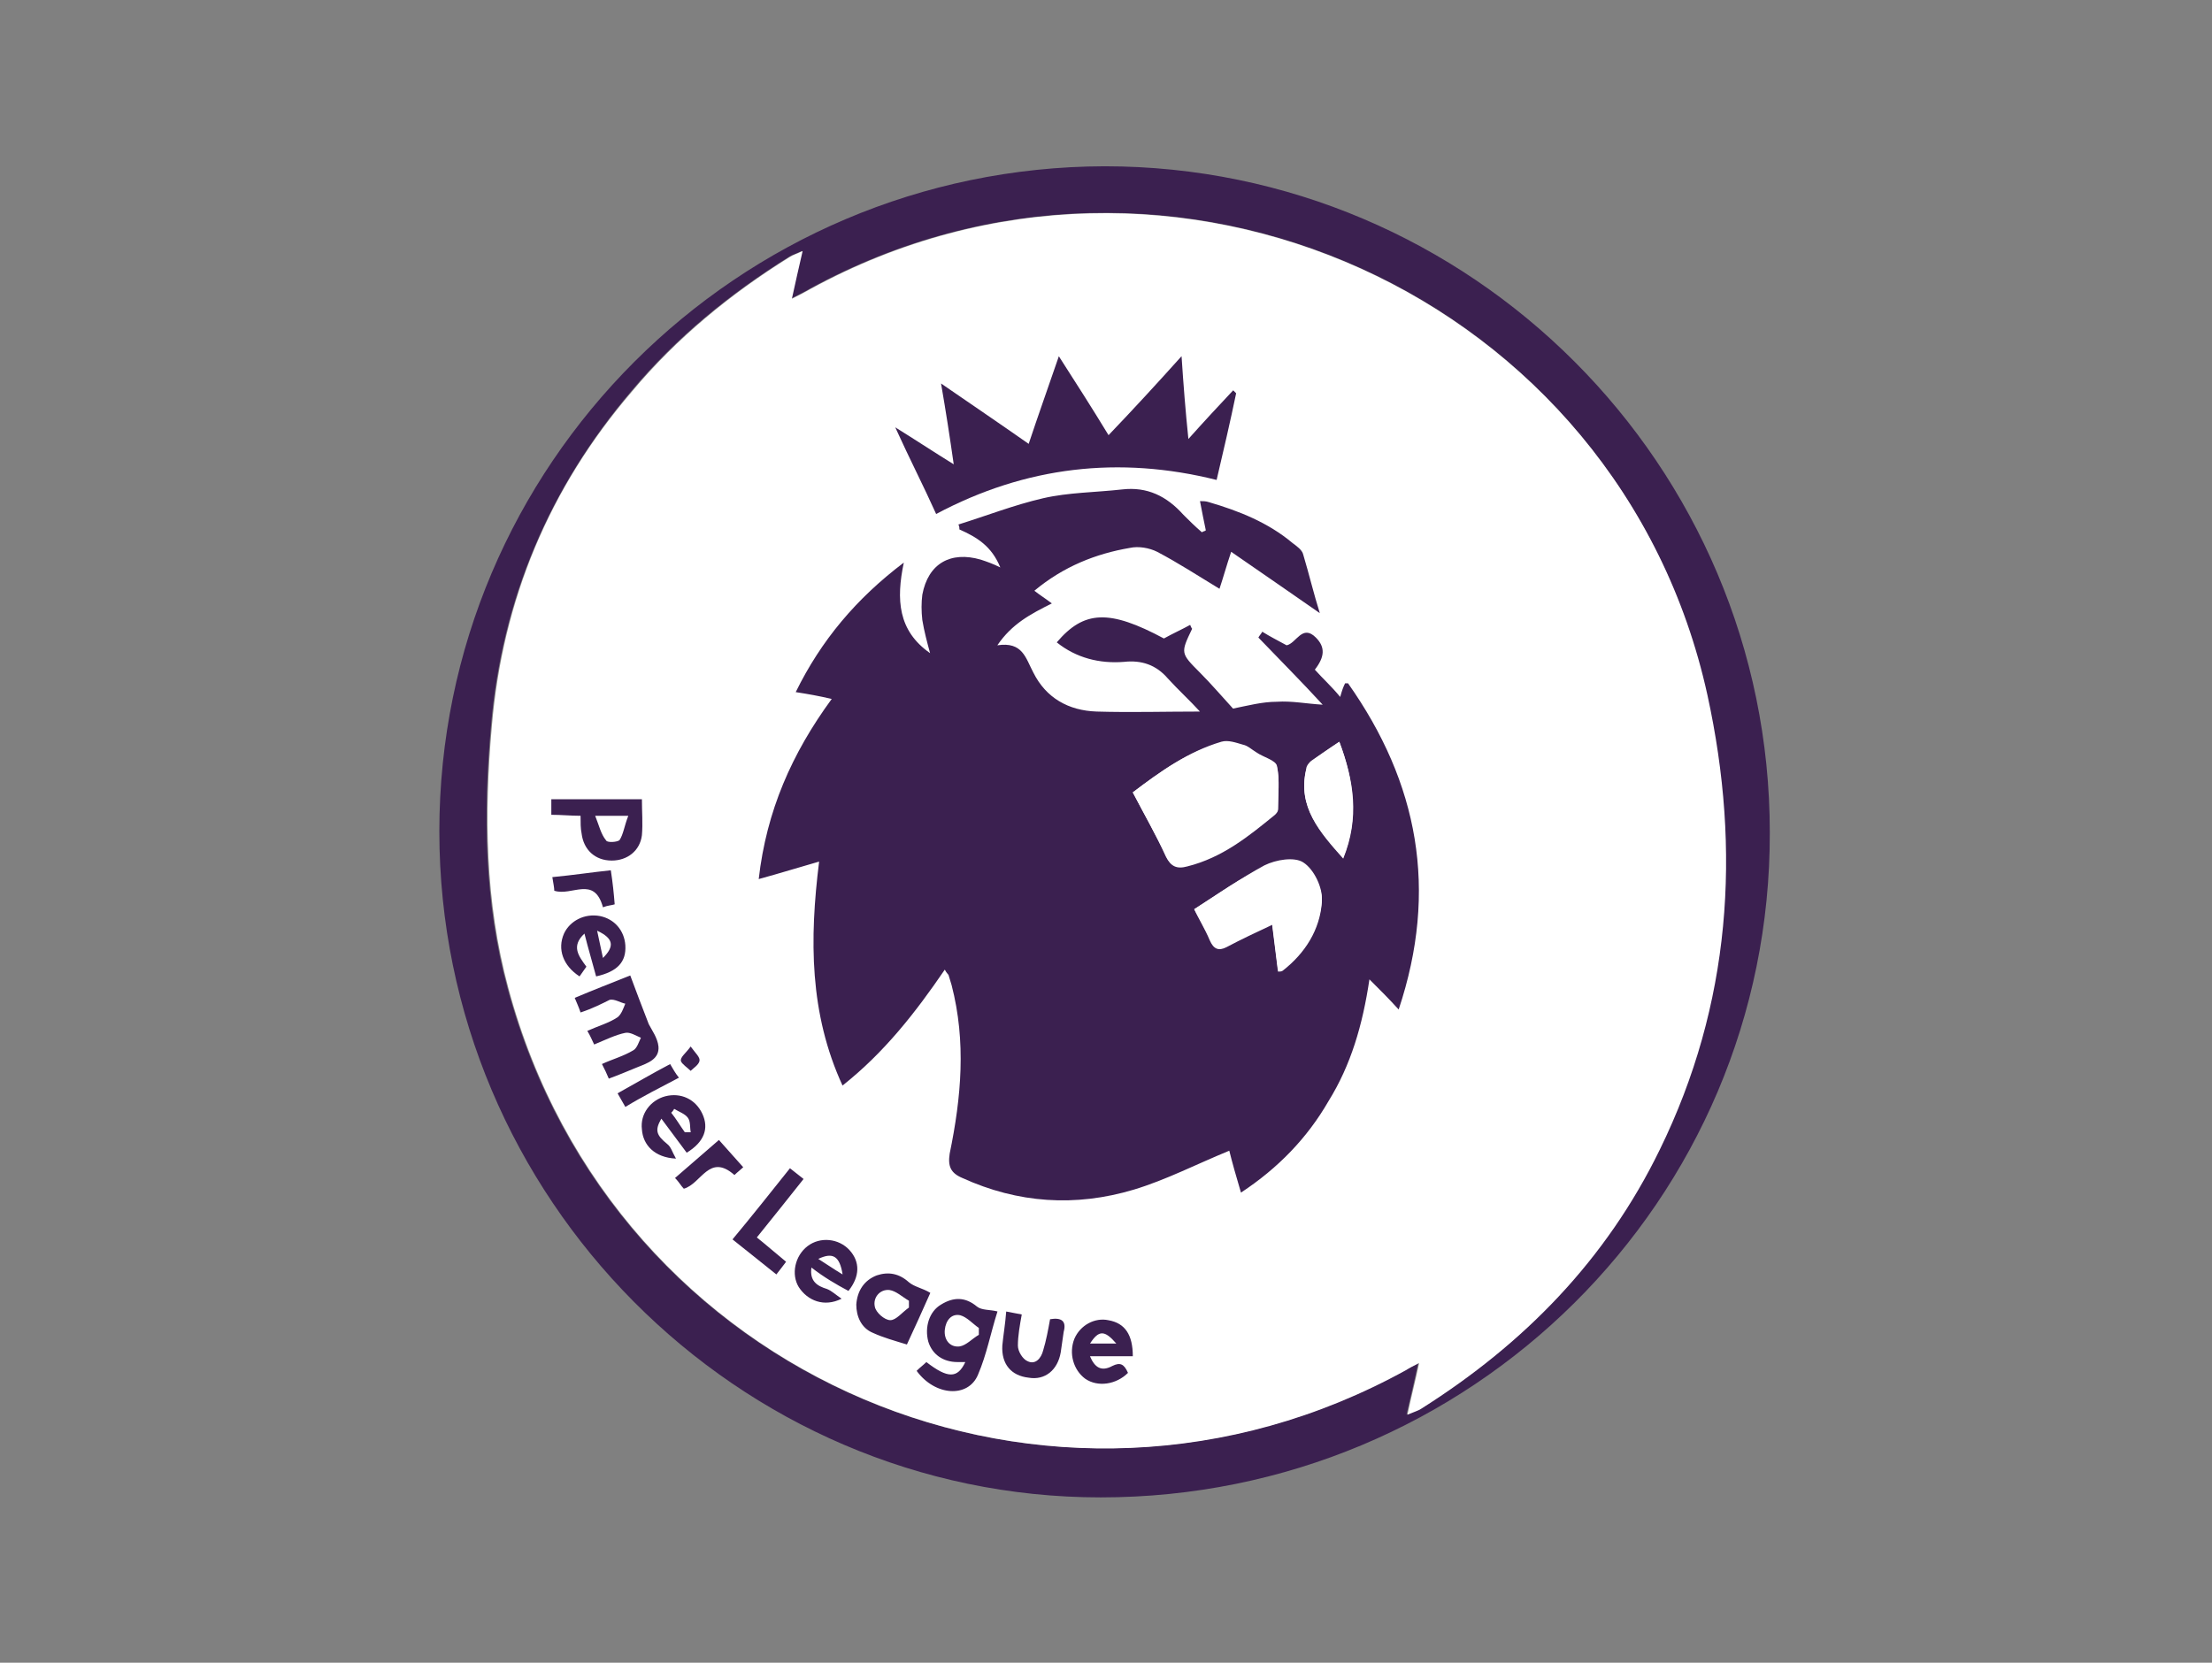
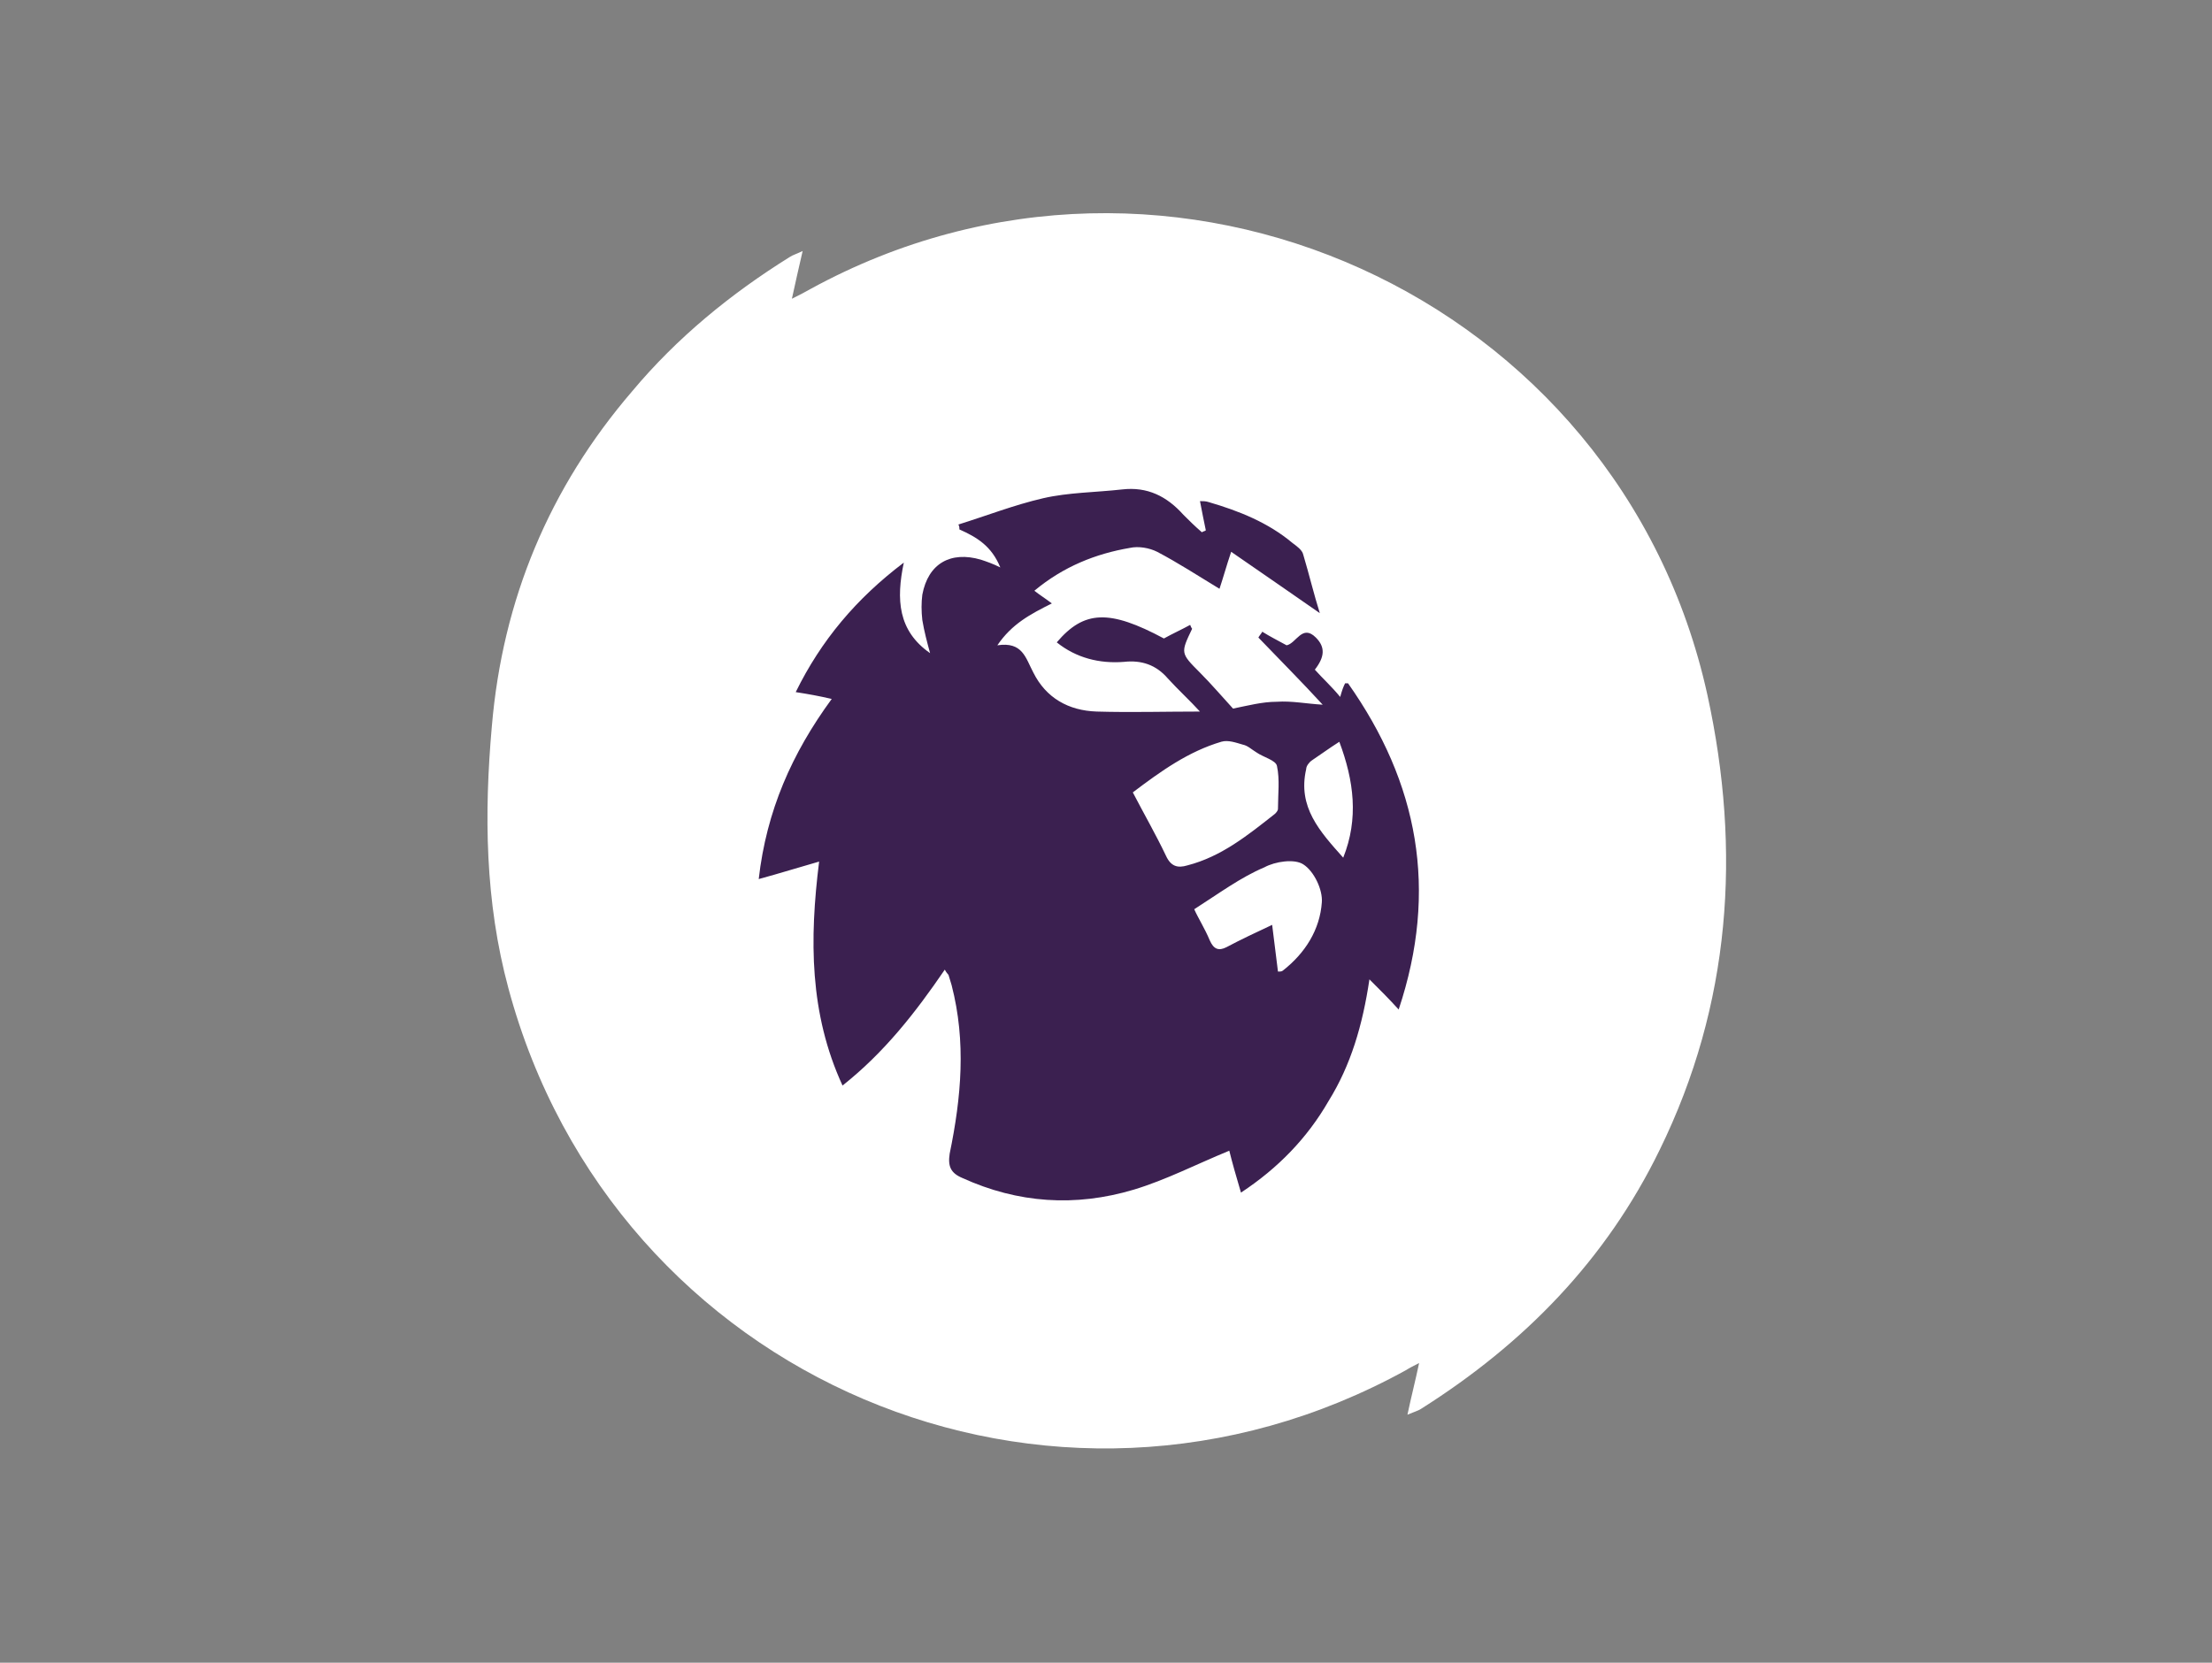
<svg xmlns="http://www.w3.org/2000/svg" width="133" height="100" viewBox="0 0 133 100" fill="none">
  <rect x="0" y="0" width="133" height="100" fill="#808080" stroke="none" />
  <g clip-path="url(#clip0_32_221)">
-     <path d="M66.414 10C88.435 10 106.412 27.977 106.412 50.059C106.473 72.196 88.435 90.056 66.18 90.056C44.337 90.056 26.416 72.019 26.416 49.998C26.416 27.977 44.337 10.061 66.414 10ZM48.204 15.096C47.853 15.274 47.619 15.33 47.442 15.447C43.87 17.672 40.648 20.309 37.955 23.53C33.032 29.328 30.166 36.06 29.521 43.672C29.053 48.941 29.11 54.271 30.517 59.424C36.842 82.964 63.193 94.152 84.513 82.38C84.746 82.263 84.924 82.146 85.275 81.968C85.041 83.081 84.807 84.016 84.573 85.073C84.984 84.895 85.158 84.839 85.391 84.722C91.6 80.856 96.519 75.764 99.74 69.144C104.014 60.359 104.602 51.106 102.611 41.793C97.398 17.724 70.285 5.54 48.675 17.373C48.381 17.551 48.03 17.724 47.563 17.958C47.792 16.91 47.97 16.092 48.204 15.096Z" fill="#3B2050" />
    <path d="M48.26 15.096C48.026 16.092 47.848 16.911 47.614 17.967C48.082 17.733 48.433 17.556 48.727 17.383C70.337 5.554 97.393 17.794 102.662 41.802C104.71 51.172 104.07 60.424 99.792 69.153C96.57 75.769 91.652 80.808 85.443 84.731C85.266 84.848 85.032 84.909 84.625 85.082C84.859 83.969 85.092 83.09 85.326 81.977C84.975 82.155 84.742 82.272 84.564 82.389C63.249 94.161 36.894 82.973 30.568 59.433C29.161 54.22 29.105 48.95 29.573 43.681C30.218 36.07 33.028 29.332 38.007 23.535C40.7 20.314 43.921 17.677 47.493 15.451C47.675 15.33 47.909 15.27 48.26 15.096Z" fill="white" />
    <path d="M74.615 71.725C74.32 70.729 74.087 69.911 73.913 69.205C71.922 70.023 70.108 70.963 68.172 71.547C64.656 72.599 61.201 72.366 57.863 70.846C57.162 70.551 56.984 70.144 57.101 69.382C57.802 65.984 58.097 62.65 57.218 59.251C57.157 59.073 57.101 58.84 57.04 58.666C57.04 58.606 56.923 58.55 56.807 58.316C55.049 60.892 53.174 63.295 50.658 65.287C48.667 60.952 48.667 56.502 49.251 51.817C48.022 52.167 46.909 52.518 45.619 52.869C46.086 48.769 47.61 45.313 50.009 42.036C49.247 41.858 48.602 41.742 47.844 41.625C49.368 38.52 51.477 36.005 54.343 33.836C53.875 36.061 53.992 37.936 55.923 39.282C55.746 38.637 55.573 37.992 55.456 37.291C55.395 36.762 55.395 36.239 55.456 35.767C55.806 33.892 57.153 33.13 58.971 33.658C59.322 33.775 59.673 33.892 60.145 34.126C59.617 32.835 58.738 32.311 57.685 31.84C57.685 31.723 57.685 31.662 57.625 31.545C59.322 31.017 60.963 30.372 62.721 29.965C64.245 29.614 65.882 29.614 67.466 29.436C68.99 29.259 70.159 29.848 71.155 30.961C71.506 31.311 71.857 31.662 72.268 32.013C72.329 31.952 72.445 31.952 72.502 31.896C72.385 31.311 72.268 30.783 72.151 30.138C72.329 30.138 72.502 30.138 72.679 30.198C74.493 30.727 76.251 31.428 77.715 32.658C77.949 32.835 78.299 33.069 78.36 33.359C78.711 34.533 79.005 35.762 79.356 36.875C77.659 35.702 75.901 34.472 74.026 33.186C73.731 34.065 73.558 34.71 73.324 35.411C71.978 34.593 70.805 33.831 69.575 33.186C69.107 32.952 68.462 32.835 67.934 32.952C65.886 33.303 63.951 34.065 62.193 35.528C62.487 35.762 62.777 35.94 63.245 36.29C61.955 36.936 60.842 37.52 59.967 38.81C61.491 38.577 61.664 39.572 62.132 40.451C62.894 41.975 64.241 42.737 65.938 42.794C67.986 42.854 70.038 42.794 72.147 42.794C71.562 42.148 70.856 41.503 70.216 40.802C69.514 39.984 68.635 39.689 67.579 39.806C66.115 39.923 64.708 39.572 63.539 38.633C65.18 36.702 66.7 36.641 69.982 38.399C70.51 38.105 71.034 37.871 71.562 37.581C71.623 37.758 71.679 37.815 71.679 37.815C70.978 39.278 70.978 39.278 72.147 40.451C72.848 41.153 73.493 41.915 74.138 42.616C75.017 42.439 75.896 42.205 76.775 42.205C77.654 42.144 78.533 42.322 79.529 42.382C78.239 40.975 76.953 39.689 75.662 38.343C75.723 38.226 75.84 38.109 75.896 37.992C76.364 38.286 76.832 38.52 77.36 38.81C77.944 38.693 78.295 37.52 79.118 38.343C79.702 38.927 79.646 39.516 79.057 40.274C79.525 40.802 80.053 41.27 80.581 41.915C80.698 41.503 80.759 41.33 80.876 41.096H81.053C85.27 47.071 86.5 53.514 84.097 60.714C83.512 60.069 82.984 59.541 82.339 58.9C81.928 61.654 81.226 64.052 79.88 66.222C78.598 68.447 76.84 70.261 74.615 71.725ZM68.112 47.656C68.813 49.002 69.519 50.232 70.103 51.462C70.398 52.107 70.805 52.224 71.393 52.046C73.441 51.518 75.026 50.232 76.663 48.942C76.723 48.881 76.84 48.764 76.84 48.647C76.84 47.769 76.957 46.89 76.78 46.071C76.719 45.721 75.961 45.543 75.55 45.253C75.255 45.075 75.022 44.842 74.732 44.785C74.32 44.668 73.853 44.491 73.441 44.608C71.45 45.197 69.813 46.37 68.112 47.656ZM71.805 54.683C72.038 55.211 72.45 55.856 72.74 56.558C72.974 57.086 73.268 57.203 73.736 56.969C74.615 56.502 75.494 56.09 76.49 55.623L76.84 58.433C76.957 58.433 77.074 58.432 77.135 58.372C78.481 57.32 79.36 55.913 79.477 54.272C79.538 53.51 79.009 52.397 78.364 51.986C77.836 51.635 76.667 51.808 76.022 52.163C74.615 52.752 73.268 53.748 71.805 54.683ZM80.529 44.612C79.884 45.023 79.416 45.374 78.888 45.725C78.711 45.842 78.537 46.076 78.537 46.253C78.009 48.539 79.356 50.003 80.763 51.583C81.702 49.236 81.408 46.955 80.529 44.612Z" fill="#3B2050" />
-     <path d="M71.043 21.422C71.16 23.18 71.277 24.7 71.454 26.401C72.45 25.288 73.268 24.409 74.147 23.474L74.325 23.652C73.974 25.349 73.563 27.107 73.151 28.865C67.293 27.401 61.673 28.046 56.287 30.913C55.525 29.215 54.707 27.635 53.828 25.7C55.058 26.462 56.114 27.163 57.344 27.925C57.11 26.284 56.876 24.764 56.582 23.063C58.456 24.353 60.097 25.466 61.851 26.695C62.435 24.938 63.024 23.297 63.665 21.426C64.717 23.067 65.657 24.531 66.653 26.172C68.172 24.583 69.519 23.119 71.043 21.422ZM34.907 60.892C34.79 60.541 34.673 60.307 34.556 60.013C35.669 59.545 36.721 59.134 37.895 58.666C38.245 59.601 38.596 60.541 39.007 61.593C39.185 61.944 39.536 62.411 39.592 62.939C39.653 63.702 38.947 63.935 38.362 64.169C37.778 64.403 37.25 64.637 36.605 64.871C36.487 64.576 36.371 64.342 36.193 63.992C36.838 63.697 37.483 63.524 38.068 63.173C38.302 63.056 38.419 62.645 38.535 62.411C38.241 62.294 37.89 62.06 37.6 62.117C37.016 62.234 36.427 62.528 35.725 62.818C35.609 62.584 35.492 62.29 35.314 62C35.959 61.706 36.605 61.532 37.128 61.182C37.362 61.004 37.479 60.653 37.596 60.363C37.301 60.303 36.951 60.069 36.661 60.13C36.197 60.363 35.613 60.658 34.907 60.892ZM47.498 70.261C47.792 70.495 48.026 70.672 48.316 70.906C47.381 72.079 46.502 73.192 45.506 74.422C46.091 74.889 46.619 75.357 47.264 75.885C47.087 76.119 46.913 76.353 46.68 76.647L44.043 74.539C45.216 73.132 46.329 71.724 47.498 70.261ZM63.137 79.34C63.838 79.224 64.133 79.457 63.955 80.102L63.778 81.332C63.6 82.384 62.843 83.029 61.847 82.856C60.794 82.739 60.206 82.038 60.266 80.925C60.327 80.28 60.444 79.635 60.5 78.877C60.851 78.938 61.085 78.994 61.435 79.055C61.318 79.7 61.202 80.345 61.202 80.929C61.202 81.28 61.496 81.748 61.786 81.865C62.254 82.098 62.604 81.687 62.721 81.219C62.903 80.626 63.02 79.986 63.137 79.34ZM36.254 54.566C35.725 52.635 34.379 53.921 33.327 53.57C33.327 53.392 33.266 53.102 33.21 52.752C34.44 52.635 35.613 52.457 36.726 52.34C36.843 53.102 36.903 53.687 36.959 54.388C36.782 54.449 36.548 54.449 36.254 54.566ZM41.116 71.491C40.938 71.313 40.822 71.079 40.588 70.846L43.225 68.559C43.692 69.088 44.16 69.612 44.688 70.2C44.571 70.317 44.337 70.495 44.16 70.668C42.64 69.326 42.168 71.201 41.116 71.491ZM37.6 66.572C37.423 66.278 37.306 66.044 37.133 65.754C38.185 65.169 39.181 64.58 40.293 63.996C40.471 64.29 40.588 64.524 40.822 64.814C39.709 65.403 38.657 65.927 37.6 66.572ZM41.527 62.939C41.822 63.351 42.112 63.585 42.056 63.818C41.995 64.052 41.705 64.23 41.527 64.403C41.35 64.225 40.999 63.992 40.943 63.818C40.882 63.585 41.233 63.351 41.527 62.939Z" fill="#3B2050" />
-     <path d="M68.111 47.656C69.809 46.366 71.45 45.197 73.441 44.669C73.853 44.552 74.32 44.729 74.731 44.846C75.026 44.963 75.26 45.141 75.55 45.314C75.961 45.547 76.723 45.781 76.779 46.132C76.957 46.95 76.84 47.829 76.84 48.708C76.84 48.825 76.723 48.942 76.662 49.003C75.082 50.293 73.502 51.579 71.393 52.107C70.748 52.285 70.397 52.107 70.103 51.523C69.519 50.232 68.817 49.003 68.111 47.656ZM71.805 54.683C73.268 53.748 74.615 52.808 76.022 52.046C76.723 51.696 77.836 51.518 78.364 51.869C79.009 52.28 79.537 53.393 79.477 54.155C79.36 55.796 78.481 57.199 77.134 58.255C77.074 58.316 76.957 58.316 76.84 58.316L76.489 55.506C75.493 55.974 74.615 56.441 73.736 56.852C73.268 57.086 72.974 56.969 72.74 56.441C72.445 55.857 72.095 55.155 71.805 54.683ZM80.529 44.612C81.408 46.955 81.759 49.18 80.763 51.639C79.356 50.059 78.009 48.535 78.537 46.309C78.598 46.132 78.771 45.898 78.888 45.781C79.356 45.374 79.884 45.08 80.529 44.612Z" fill="white" />
-     <path d="M58.742 78.579C58.041 77.994 57.335 77.994 56.578 78.462C55.876 78.873 55.582 79.808 55.815 80.687C56.049 81.449 56.694 81.917 57.573 81.917H58.041C57.573 82.913 56.989 82.913 55.699 81.917C55.521 82.095 55.348 82.212 55.114 82.445C56.227 83.969 58.218 84.086 58.803 82.679C59.331 81.449 59.565 80.159 59.976 78.873C59.504 78.752 59.037 78.813 58.742 78.579ZM58.859 80.276C58.448 80.51 58.097 80.921 57.686 80.978C57.101 81.038 56.751 80.566 56.807 79.982C56.868 79.397 57.218 78.986 57.742 79.103C58.154 79.22 58.504 79.631 58.855 79.865V80.276H58.859ZM38.596 48.067H33.149V49.003C33.734 49.003 34.323 49.063 34.907 49.063C34.907 49.474 34.907 49.825 34.968 50.115C35.085 51.111 35.786 51.756 36.782 51.756C37.717 51.756 38.479 51.172 38.596 50.232C38.657 49.531 38.596 48.829 38.596 48.067ZM37.25 50.527C37.133 50.644 36.488 50.704 36.431 50.527C36.137 50.176 36.02 49.648 35.786 49.063H37.778C37.544 49.648 37.483 50.176 37.25 50.527ZM54.646 77.115C54.062 76.587 53.417 76.47 52.715 76.704C51.953 76.999 51.542 77.639 51.486 78.462C51.486 79.163 51.78 79.869 52.482 80.159C53.127 80.454 53.772 80.627 54.529 80.861C54.997 79.865 55.465 78.813 55.937 77.756C55.465 77.466 54.997 77.406 54.646 77.115ZM53.534 79.397C53.183 79.397 52.655 78.93 52.599 78.579C52.482 78.051 52.893 77.527 53.477 77.583C53.889 77.644 54.239 77.994 54.651 78.228V78.639C54.235 78.93 53.884 79.397 53.534 79.397ZM51.014 77.639C51.715 76.76 51.715 75.881 51.074 75.18C50.429 74.479 49.316 74.362 48.554 74.946C47.792 75.531 47.559 76.644 48.026 77.406C48.554 78.224 49.55 78.635 50.602 78.107C50.252 77.873 50.018 77.639 49.724 77.522C49.139 77.345 48.671 77.055 48.788 76.232C49.55 76.821 50.252 77.232 51.014 77.639ZM50.663 76.648C50.079 76.297 49.667 76.003 49.2 75.713C50.074 75.297 50.486 75.535 50.663 76.648ZM66.882 82.151C66.237 82.501 65.83 82.268 65.536 81.566H68.112C68.112 80.276 67.644 79.575 66.648 79.401C65.83 79.224 64.951 79.696 64.6 80.514C64.25 81.393 64.54 82.389 65.246 82.917C66.008 83.445 67.12 83.268 67.822 82.567C67.588 82.034 67.354 81.917 66.882 82.151ZM67.12 80.804H65.54C66.064 79.986 66.415 79.986 67.12 80.804ZM42.229 66.984C41.818 66.105 40.939 65.694 40.003 65.932C39.124 66.166 38.479 66.984 38.596 67.923C38.657 68.859 39.358 69.621 40.644 69.681C40.41 69.27 40.35 68.98 40.116 68.802C39.471 68.274 39.354 67.984 39.765 67.278C40.293 67.98 40.761 68.625 41.289 69.326C42.346 68.681 42.64 67.863 42.229 66.984ZM41.177 68.097C40.882 67.685 40.648 67.278 40.358 66.923C40.419 66.863 40.475 66.806 40.536 66.689C40.83 66.867 41.181 66.984 41.354 67.218C41.532 67.451 41.471 67.802 41.532 68.097H41.177ZM37.6 56.852C37.54 55.973 36.955 55.272 36.076 55.094C35.141 54.917 34.262 55.389 33.911 56.147C33.5 57.082 33.851 58.078 34.847 58.723C34.964 58.545 35.141 58.312 35.258 58.138C34.79 57.493 34.323 56.909 35.141 56.147C35.375 57.082 35.609 57.844 35.843 58.723C37.133 58.433 37.661 57.848 37.6 56.852ZM36.254 57.614C36.137 57.03 36.02 56.562 35.903 55.973C36.899 56.441 36.96 56.909 36.254 57.614Z" fill="#3B2050" />
  </g>
  <defs>
    <clipPath id="clip0_32_221">
      <rect width="80" height="80.056" fill="white" transform="translate(26.416 10)" />
    </clipPath>
  </defs>
</svg>